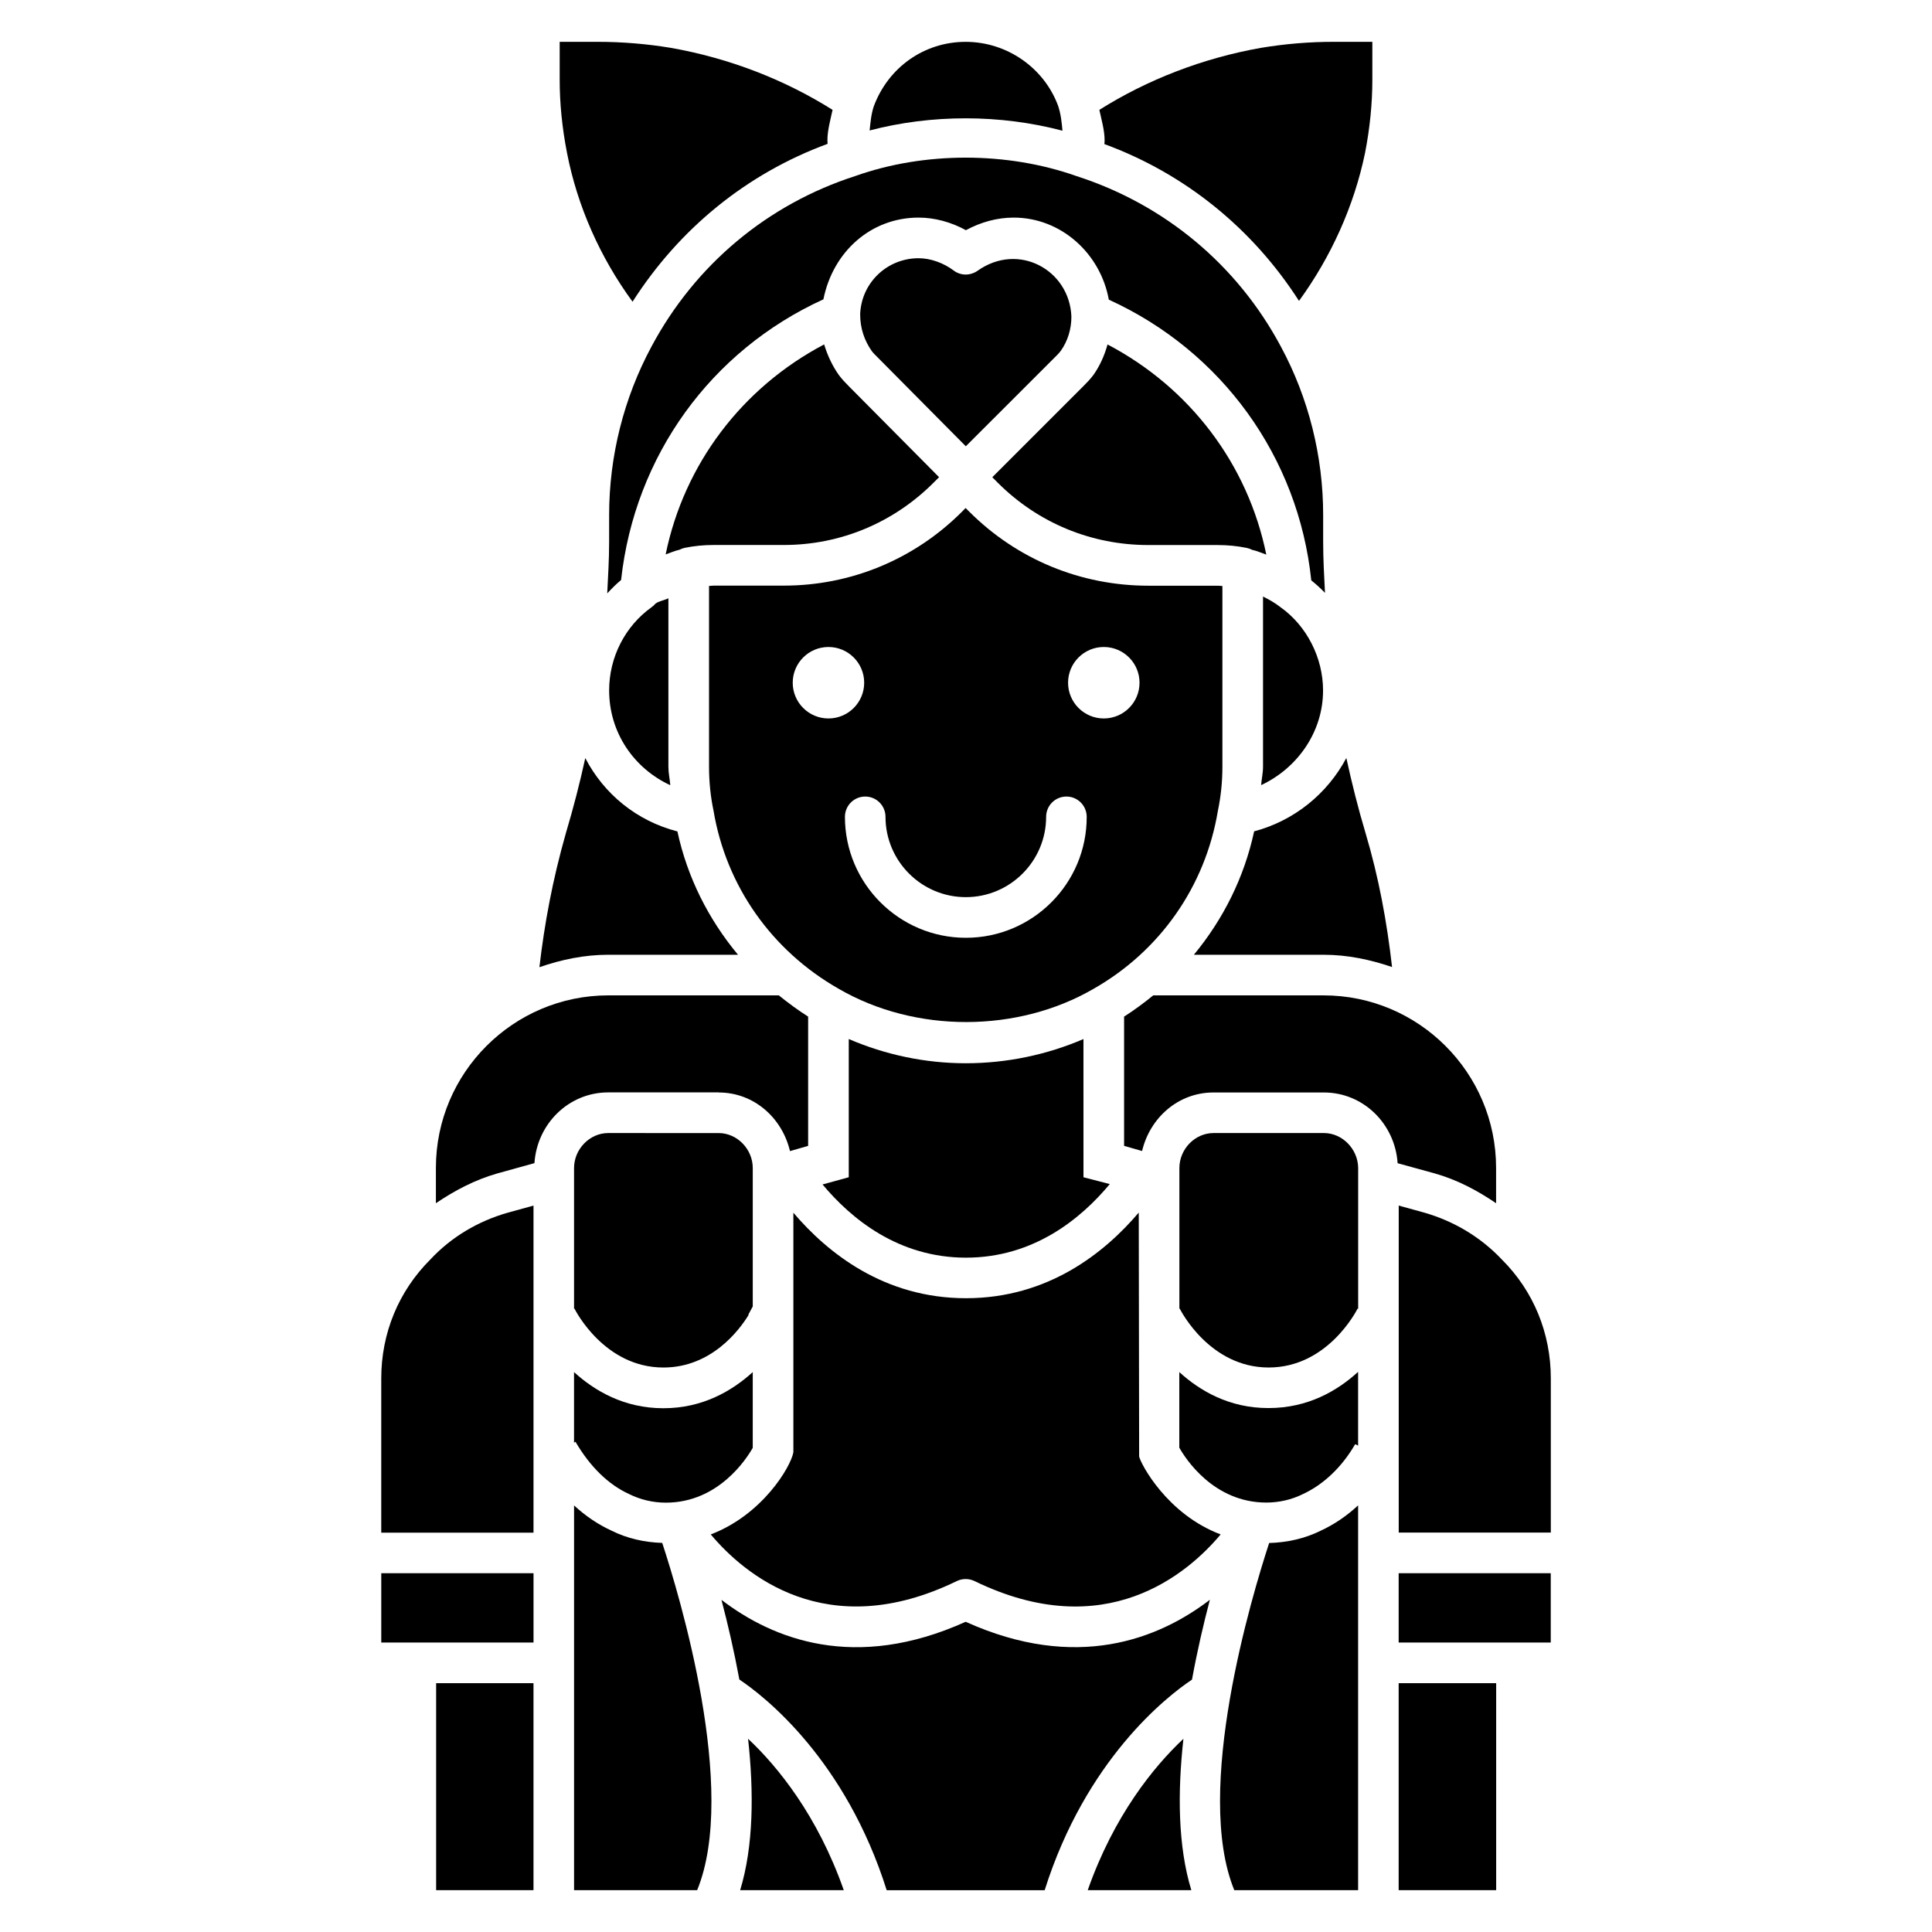
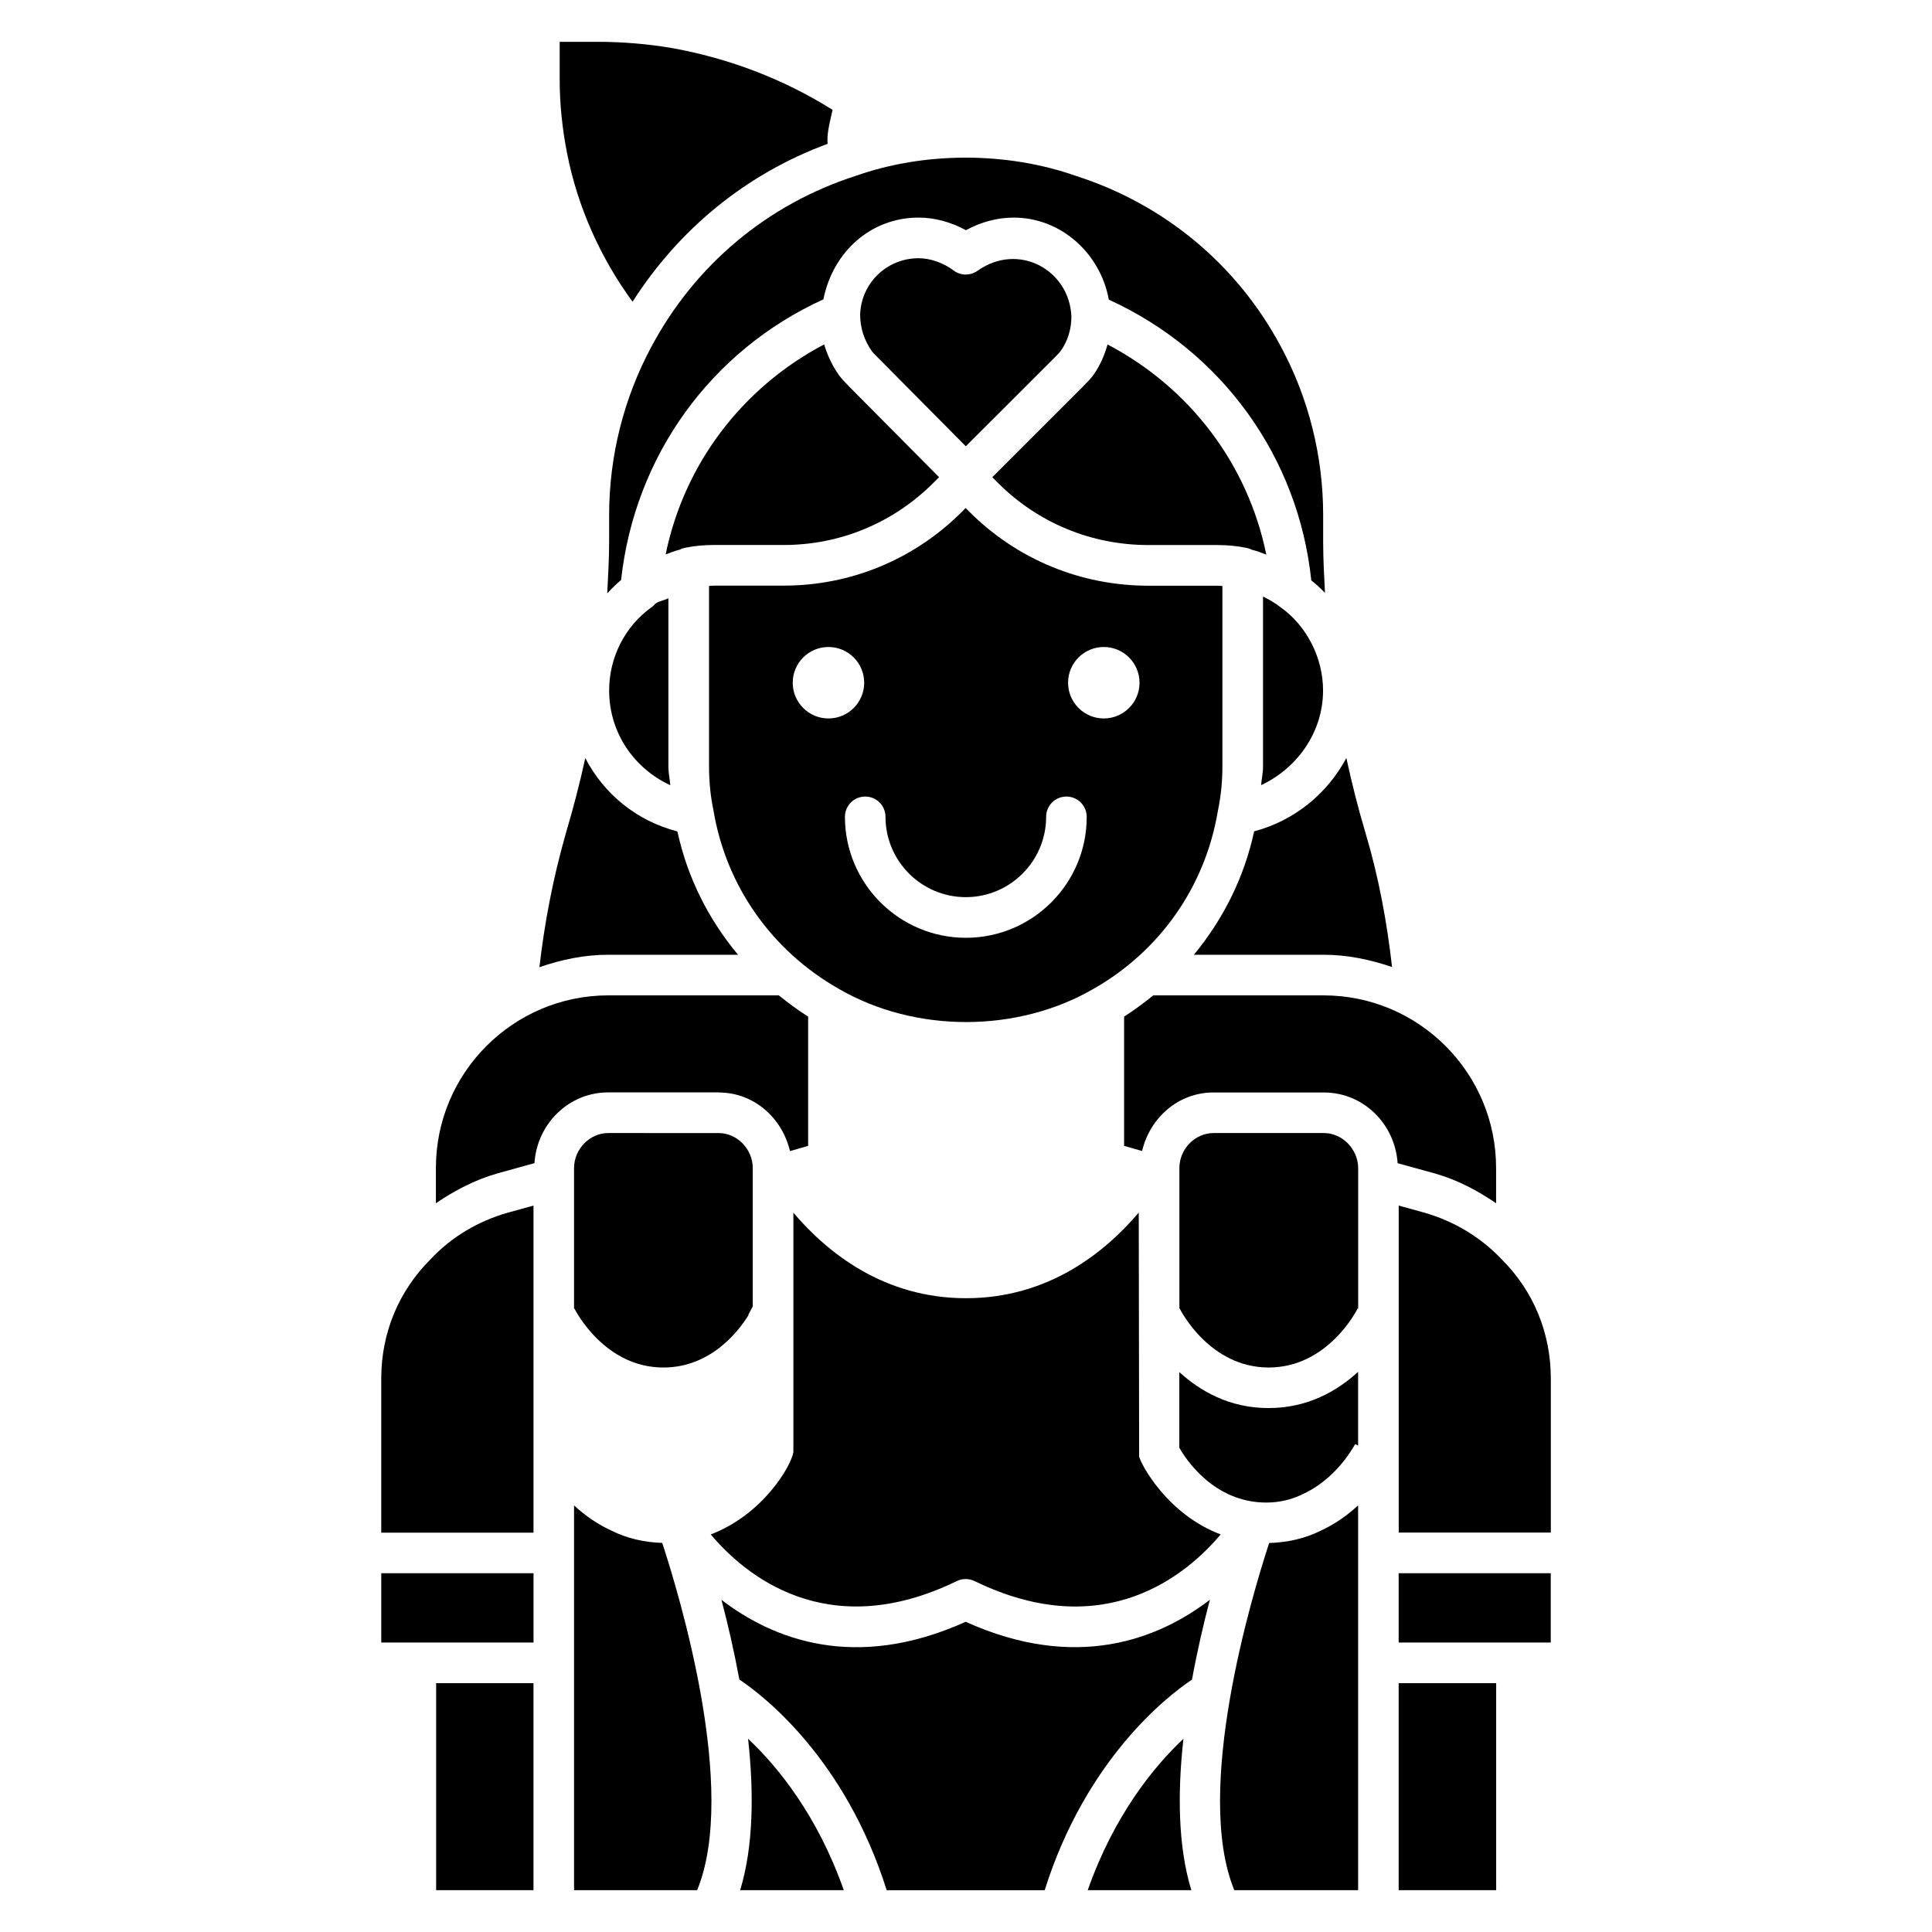
<svg xmlns="http://www.w3.org/2000/svg" fill="#000000" width="800px" height="800px" version="1.1" viewBox="144 144 512 512">
  <g>
    <path d="m478.21 352.07c9.637-4.512 16.414-14.105 16.414-25.086 0-8.668-4.324-17.152-11.293-22.082-1.512-1.176-3.043-2.035-4.617-2.812v45.133c0 1.637-0.379 3.211-0.504 4.848z" />
-     <path d="m436.67 182.18c21.41 7.871 39.277 22.398 51.578 41.562 8.48-11.652 14.59-25.129 17.508-39.234 1.281-6.57 1.93-13.121 1.93-19.375v-10.051h-10.078c-6.57 0-12.93 0.523-19.398 1.594-15.492 2.731-30.207 8.461-42.867 16.438 0.586 2.707 1.387 5.481 1.387 8.039 0.023 0.355-0.039 0.691-0.059 1.027z" />
    <path d="m339.58 397.02c-7.852-9.445-13.434-20.508-16.059-32.684-10.77-2.769-19.48-9.91-24.414-19.438-1.449 6.613-3.148 13.203-5.102 19.754-3.609 12.637-5.731 24.289-7.055 35.664 5.773-1.996 11.859-3.297 18.285-3.297z" />
    <path d="m325.48 289.18c2.5-0.504 4.977-0.754 7.727-0.754h18.512c14.945 0 29.031-5.856 39.676-16.5l1.469-1.469-23.891-24.078c-1.051-1.07-1.848-1.891-2.644-2.961-1.801-2.539-3.062-5.309-3.922-8.145-21.77 11.461-37.113 31.762-42.004 55.648 1.219-0.418 2.394-0.945 3.672-1.238 0.441-0.23 0.902-0.398 1.406-0.504z" />
    <path d="m437.51 235.29c-0.82 2.938-2.016 5.625-3.715 8.039-0.883 1.176-1.68 1.996-2.75 3.066l-24.078 24.078 1.469 1.469c10.645 10.645 24.812 16.5 39.887 16.5h18.305c2.75 0 5.227 0.25 7.727 0.754 0.523 0.105 0.988 0.273 1.426 0.504 1.344 0.293 2.539 0.84 3.801 1.281-4.871-23.949-20.262-44.25-42.07-55.691z" />
    <path d="m362.21 223.33c2.539-12.66 12.617-21.664 25.234-21.664 4.242 0 8.648 1.195 12.531 3.336 4.031-2.184 8.355-3.336 12.66-3.336 12.594 0 23.008 9.551 25.211 21.746 29.957 13.645 50.254 41.73 53.656 74.395 1.281 1.027 2.5 2.121 3.633 3.316-0.23-4.512-0.484-9.027-0.484-13.582v-7.07c0-15.574-3.863-31.004-11.188-44.586-11.547-21.645-30.773-37.68-54.18-45.219-18.43-6.527-40.367-6.488-58.547-0.043-23.367 7.519-42.531 23.578-54.098 45.242-7.328 13.621-11.211 29.051-11.211 44.605v7.094c0 4.555-0.273 9.133-0.504 13.688 1.156-1.238 2.352-2.457 3.672-3.547 3.613-32.914 23.828-60.793 53.613-74.375z" />
-     <path d="m425.57 178.64c-0.211-2.164-0.398-4.324-1.156-6.59-3.715-10.078-13.582-16.961-24.496-16.961-10.957 0-20.508 6.719-24.371 17.129-0.691 2.098-0.859 4.242-1.09 6.359 16.395-4.305 34.613-4.305 51.113 0.062z" />
    <path d="m363.32 182.12c0-0.355-0.043-0.609-0.043-0.965 0-2.602 0.777-5.332 1.363-8.039-12.66-7.977-27.352-13.707-42.887-16.438-6.336-1.051-12.863-1.594-19.352-1.594h-10.078v10.055c0 6.254 0.652 12.805 1.953 19.438 2.731 14.043 8.754 27.625 17.359 39.383 12.324-19.293 30.188-33.926 51.684-41.84z" />
    <path d="m403.04 215.77c-1.93 1.344-4.492 1.324-6.34-0.105-2.688-2.016-6.152-3.234-9.258-3.234-8.375 0-15.176 6.527-15.492 14.84 0 3.738 1.113 6.969 3.106 9.805 0.418 0.547 0.922 1.027 1.574 1.68l23.32 23.512 23.531-23.512c0.652-0.652 1.156-1.133 1.637-1.785 1.828-2.562 2.812-5.731 2.812-9.047-0.457-12.363-14.016-19.879-24.891-12.152z" />
    <path d="m343.49 453.55c0-5.016-4.137-9.277-9.047-9.277l-29.266-0.004c-4.891 0-9.047 4.242-9.047 9.277v37.305l0.105-0.062c0.316 0.629 7.996 15.617 23.574 15.617 12.762 0 20.152-9.973 22.586-13.938l-0.082-0.062 1.176-2.184z" />
    <path d="m460.39 397.02h34.363c6.383 0 12.426 1.301 18.156 3.254-1.363-11.945-3.504-23.699-7.055-35.602-1.953-6.527-3.609-13.141-5.059-19.797-5.016 9.445-13.793 16.625-24.434 19.438-2.625 12.176-8.164 23.258-15.973 32.707z" />
    <path d="m317.71 303.96c-0.293 0.355-0.629 0.672-0.988 0.922-7.074 5.039-11.293 13.289-11.293 22.082 0 11.211 6.59 20.676 16.207 25.129-0.129-1.656-0.504-3.191-0.504-4.891v-44.648c-1.113 0.543-2.438 0.711-3.422 1.406z" />
-     <path d="m296.15 526.31 0.355-0.23c3.906 6.695 8.797 11.379 14.148 13.832 3.066 1.531 6.402 2.309 9.805 2.309 13.98 0 21.434-11.715 23.027-14.527v-20.07c-5.457 4.953-13.246 9.574-23.68 9.574s-18.223-4.617-23.68-9.574v18.688z" />
    <path d="m466.73 359c0.82-3.926 1.219-7.828 1.219-11.797v-47.902c-0.441-0.02-0.84-0.082-1.301-0.082h-18.305c-17.949 0-34.824-6.969-47.504-19.648l-0.945-0.945-0.922 0.945c-12.641 12.656-29.453 19.625-47.258 19.625h-18.512c-0.461 0-0.859 0.082-1.301 0.082v47.902c0 3.988 0.398 7.894 1.176 11.586 3.336 20.004 15.406 37.137 33.145 47.254 20.402 11.859 47.504 11.691 67.594 0.02 17.59-10.008 29.578-27.137 32.914-47.039zm-103.18-24.602c-5.227 0-9.469-4.242-9.469-9.469 0-5.227 4.242-9.469 9.469-9.469 5.227 0 9.469 4.242 9.469 9.469 0 5.227-4.238 9.469-9.469 9.469zm36.422 58.125c-17.676 0-32.055-14.379-32.055-32.055 0-2.981 2.414-5.375 5.375-5.375 2.981 0 5.375 2.414 5.375 5.375 0 11.734 9.551 21.285 21.285 21.285s21.285-9.551 21.285-21.285c0-2.981 2.414-5.375 5.375-5.375 2.981 0 5.375 2.414 5.375 5.375 0.039 17.676-14.34 32.055-32.016 32.055zm36.547-58.125c-5.227 0-9.469-4.242-9.469-9.469 0-5.227 4.242-9.469 9.469-9.469 5.227 0 9.469 4.242 9.469 9.469 0 5.227-4.242 9.469-9.469 9.469z" />
-     <path d="m431.15 419.35c-9.719 4.176-20.34 6.422-31.215 6.422-10.77 0-21.309-2.246-31.004-6.422v36.633l-6.949 1.91c7.559 9.047 20.047 19.398 38.016 19.398 18.031 0 30.562-10.434 38.102-19.5l-6.969-1.805-0.004-36.637z" />
    <path d="m397.56 563c1.492-0.715 3.211-0.715 4.703 0 34.656 16.855 56.488-1.953 65.223-12.363-14.273-5.375-21.223-18.789-21.602-20.656l-0.105-64.633c-9.047 10.645-24.016 22.691-45.785 22.691-21.727 0-36.672-12.008-45.742-22.652v63.48c-0.691 3.906-8.27 16.605-21.895 21.77 8.734 10.414 30.59 29.199 65.203 12.363z" />
    <path d="m480.34 552.91c-4.598 14.023-20.09 65.578-9.238 92.008h32.812v-101.98c-3.043 2.832-6.402 5.102-10.012 6.758-4.055 2.016-8.777 3.086-13.562 3.215z" />
    <path d="m540.48 462.87v-9.363c0-25.211-20.508-45.723-45.723-45.723h-45.133c-2.457 1.996-5.016 3.906-7.727 5.625v34.258l4.766 1.363c2.078-8.797 9.574-15.512 18.914-15.512h29.262c10.477 0 18.852 8.332 19.543 18.746l9.781 2.688c5.988 1.684 11.344 4.535 16.316 7.918z" />
    <path d="m494.86 444.27h-29.262c-4.914 0-9.047 4.242-9.047 9.277v37.281l0.082-0.043c0.316 0.629 7.996 15.617 23.574 15.617 15.598 0 23.258-14.988 23.574-15.617l0.148 0.062v-37.324c-0.047-4.992-4.18-9.254-9.07-9.254z" />
    <path d="m456.53 507.62v20.027c1.594 2.856 9.07 14.547 23.051 14.547 3.402 0 6.738-0.777 9.656-2.227 5.519-2.539 10.41-7.199 13.898-13.246l0.777 0.379v-19.543c-5.457 4.977-13.246 9.594-23.723 9.594-10.438 0.02-18.203-4.578-23.66-9.531z" />
    <path d="m514.66 590.06h25.84v54.852h-25.84z" />
    <path d="m521.31 465.32-6.633-1.828v86.656h40.305v-40.871c0-11.965-4.578-23.113-12.91-31.426-5.629-5.981-12.766-10.262-20.762-12.531z" />
    <path d="m514.66 560.92h40.305v18.367h-40.305z" />
    <path d="m457.62 604.8c-7.828 7.328-18.43 20.363-25.359 40.117h27.457c-3.566-11.629-3.672-25.926-2.098-40.117z" />
    <path d="m399.91 573.79c-29.391 13.266-51.137 4.578-64.719-5.816 1.66 6.277 3.336 13.496 4.746 21.117 6.801 4.535 28.148 21.309 39.047 55.84h41.859c10.895-34.512 32.242-51.285 39.047-55.816 1.402-7.664 3.082-14.883 4.738-21.16-13.582 10.41-35.391 19.082-64.719 5.836z" />
    <path d="m334.46 433.52c9.34 0 16.816 6.719 18.895 15.535l4.809-1.387v-34.258c-2.731-1.723-5.289-3.633-7.766-5.625l-45.156-0.004c-25.211 0-45.723 20.508-45.723 45.723v9.363c4.953-3.359 10.309-6.191 16.27-7.894l9.844-2.731c0.691-10.41 9.07-18.746 19.543-18.746h29.285z" />
    <path d="m258.07 477.75c-8.461 8.438-13.035 19.586-13.035 31.551v40.871h40.348v-86.676l-6.719 1.848c-7.977 2.246-15.113 6.527-20.594 12.406z" />
    <path d="m245.04 560.92h40.348v18.367h-40.348z" />
    <path d="m306 549.61c-3.527-1.617-6.844-3.863-9.867-6.656v101.96h32.621c10.875-26.473-4.68-78.113-9.258-92.027-4.723-0.145-9.359-1.195-13.496-3.273z" />
    <path d="m340.15 644.91h27.457c-6.926-19.754-17.527-32.789-25.359-40.117 1.559 14.191 1.453 28.465-2.098 40.117z" />
    <path d="m259.58 590.06h25.801v54.852h-25.801z" />
  </g>
</svg>